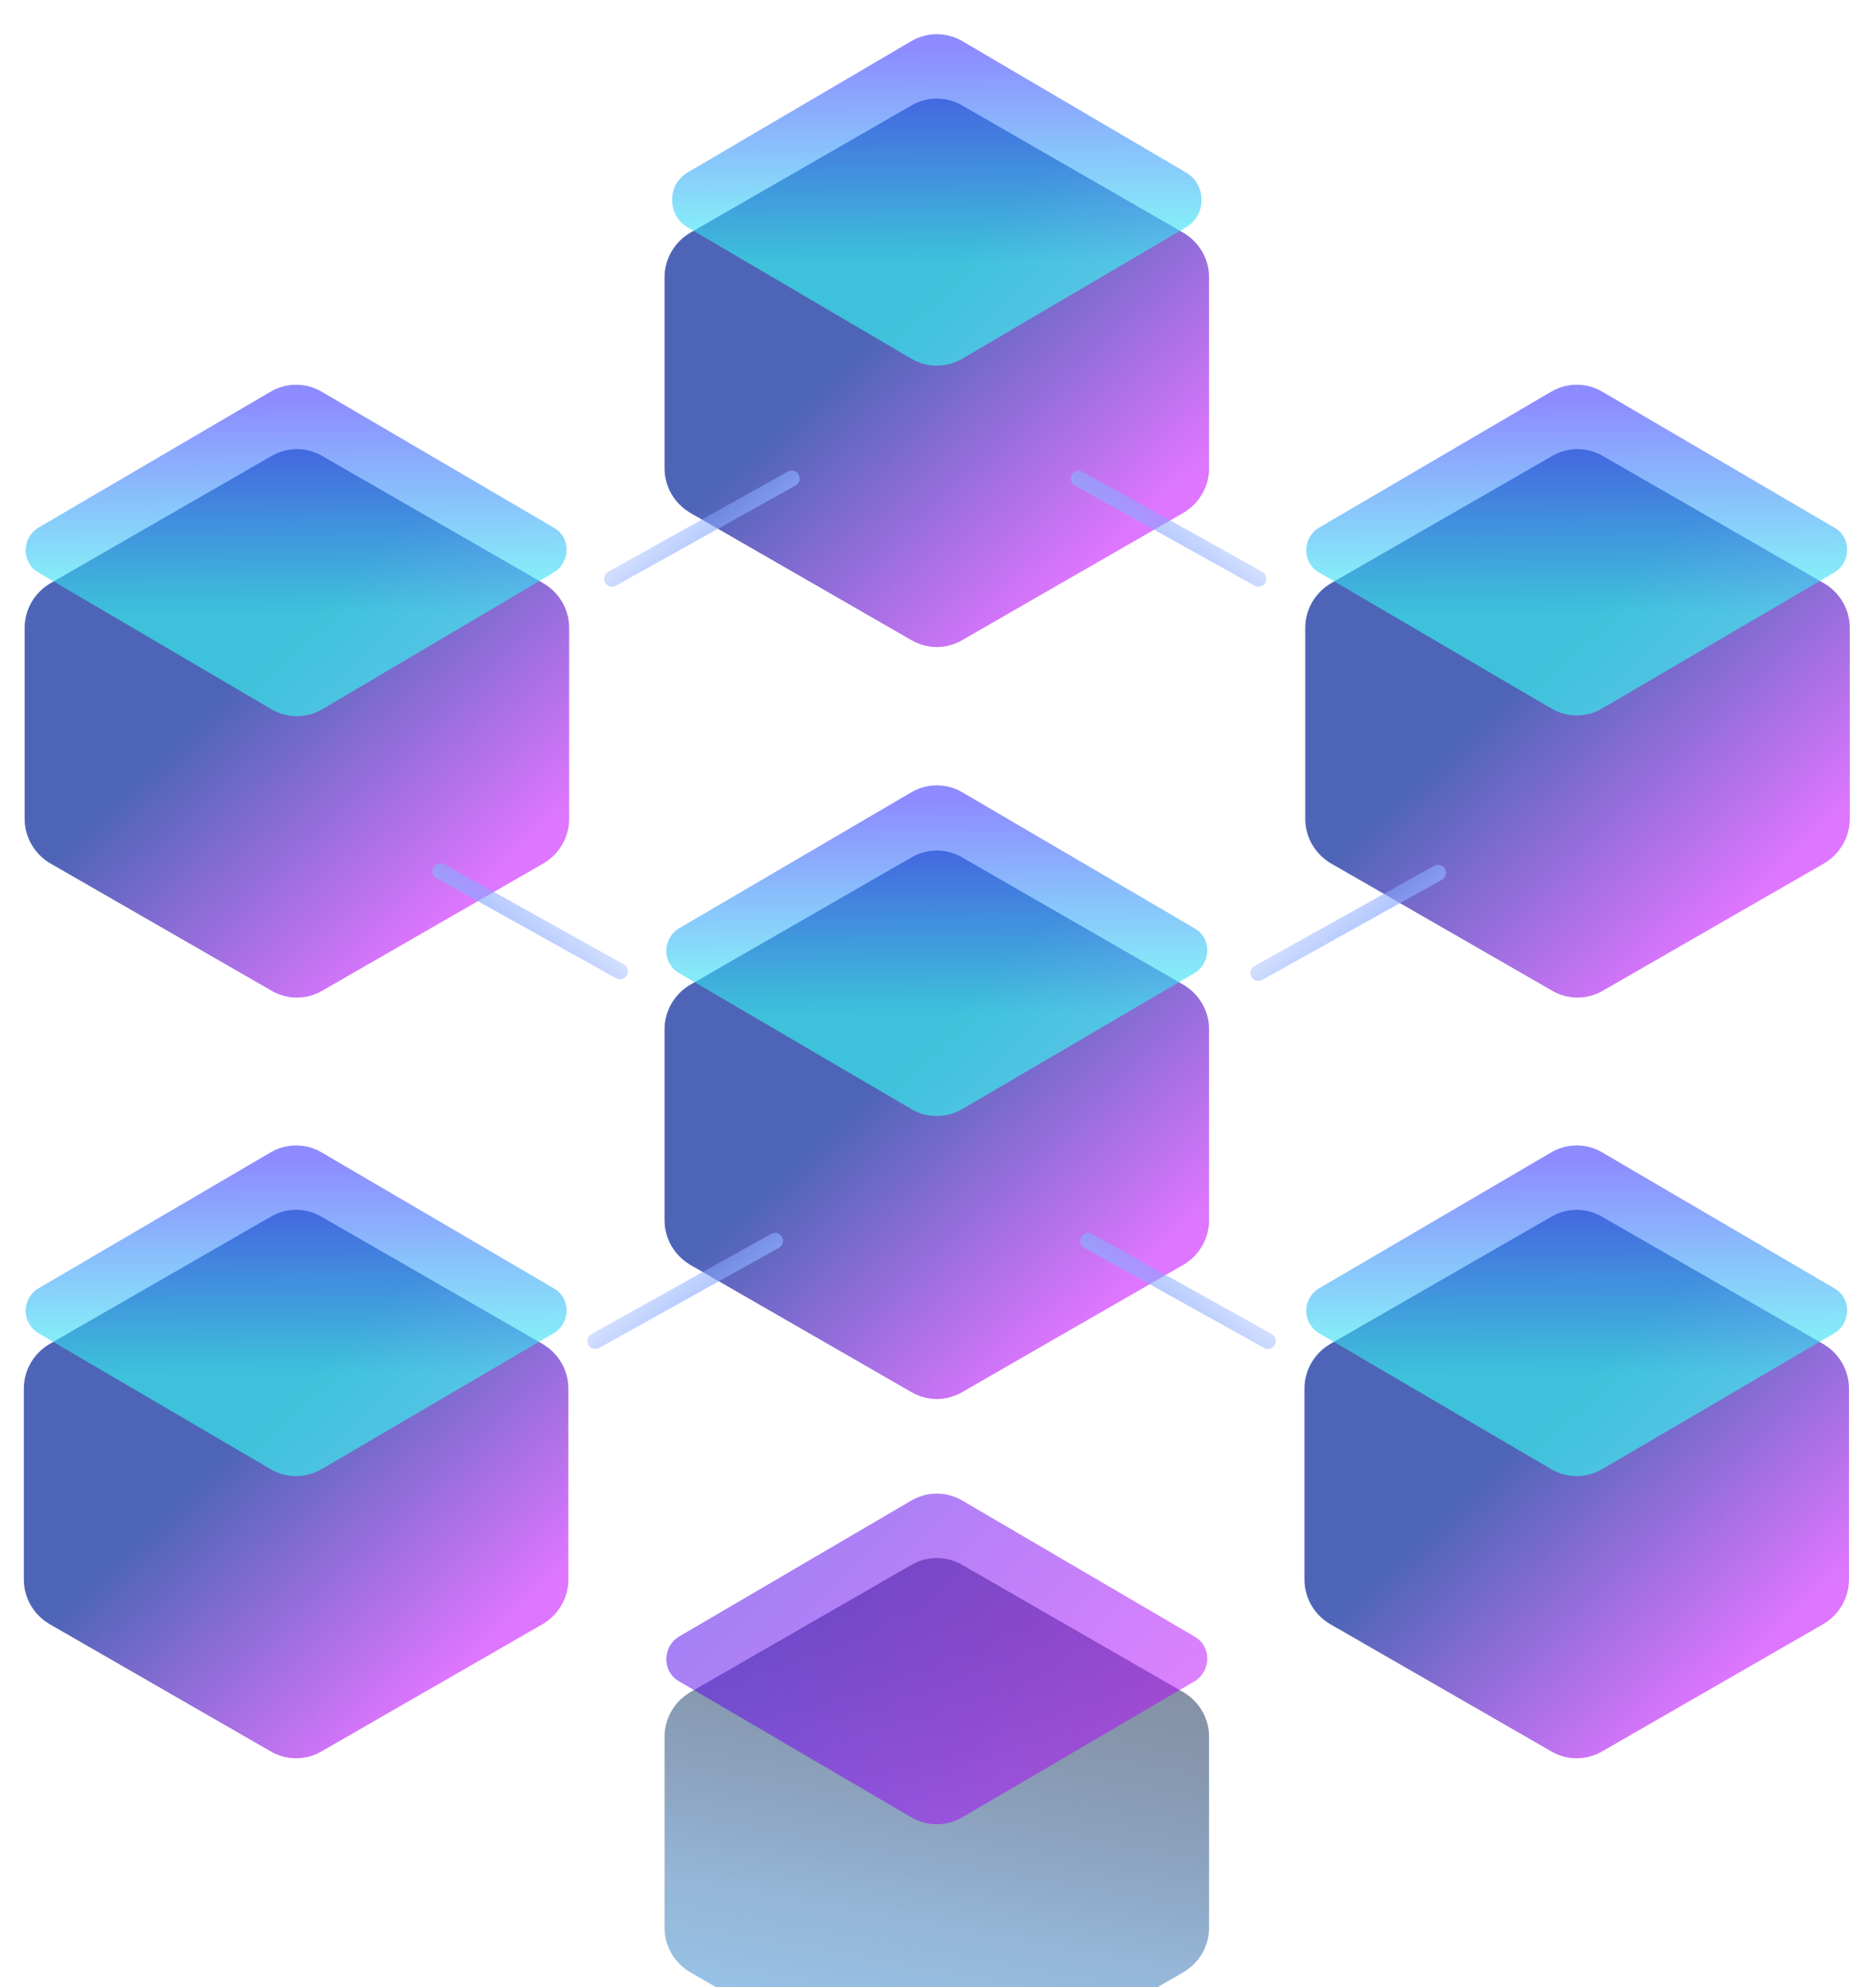
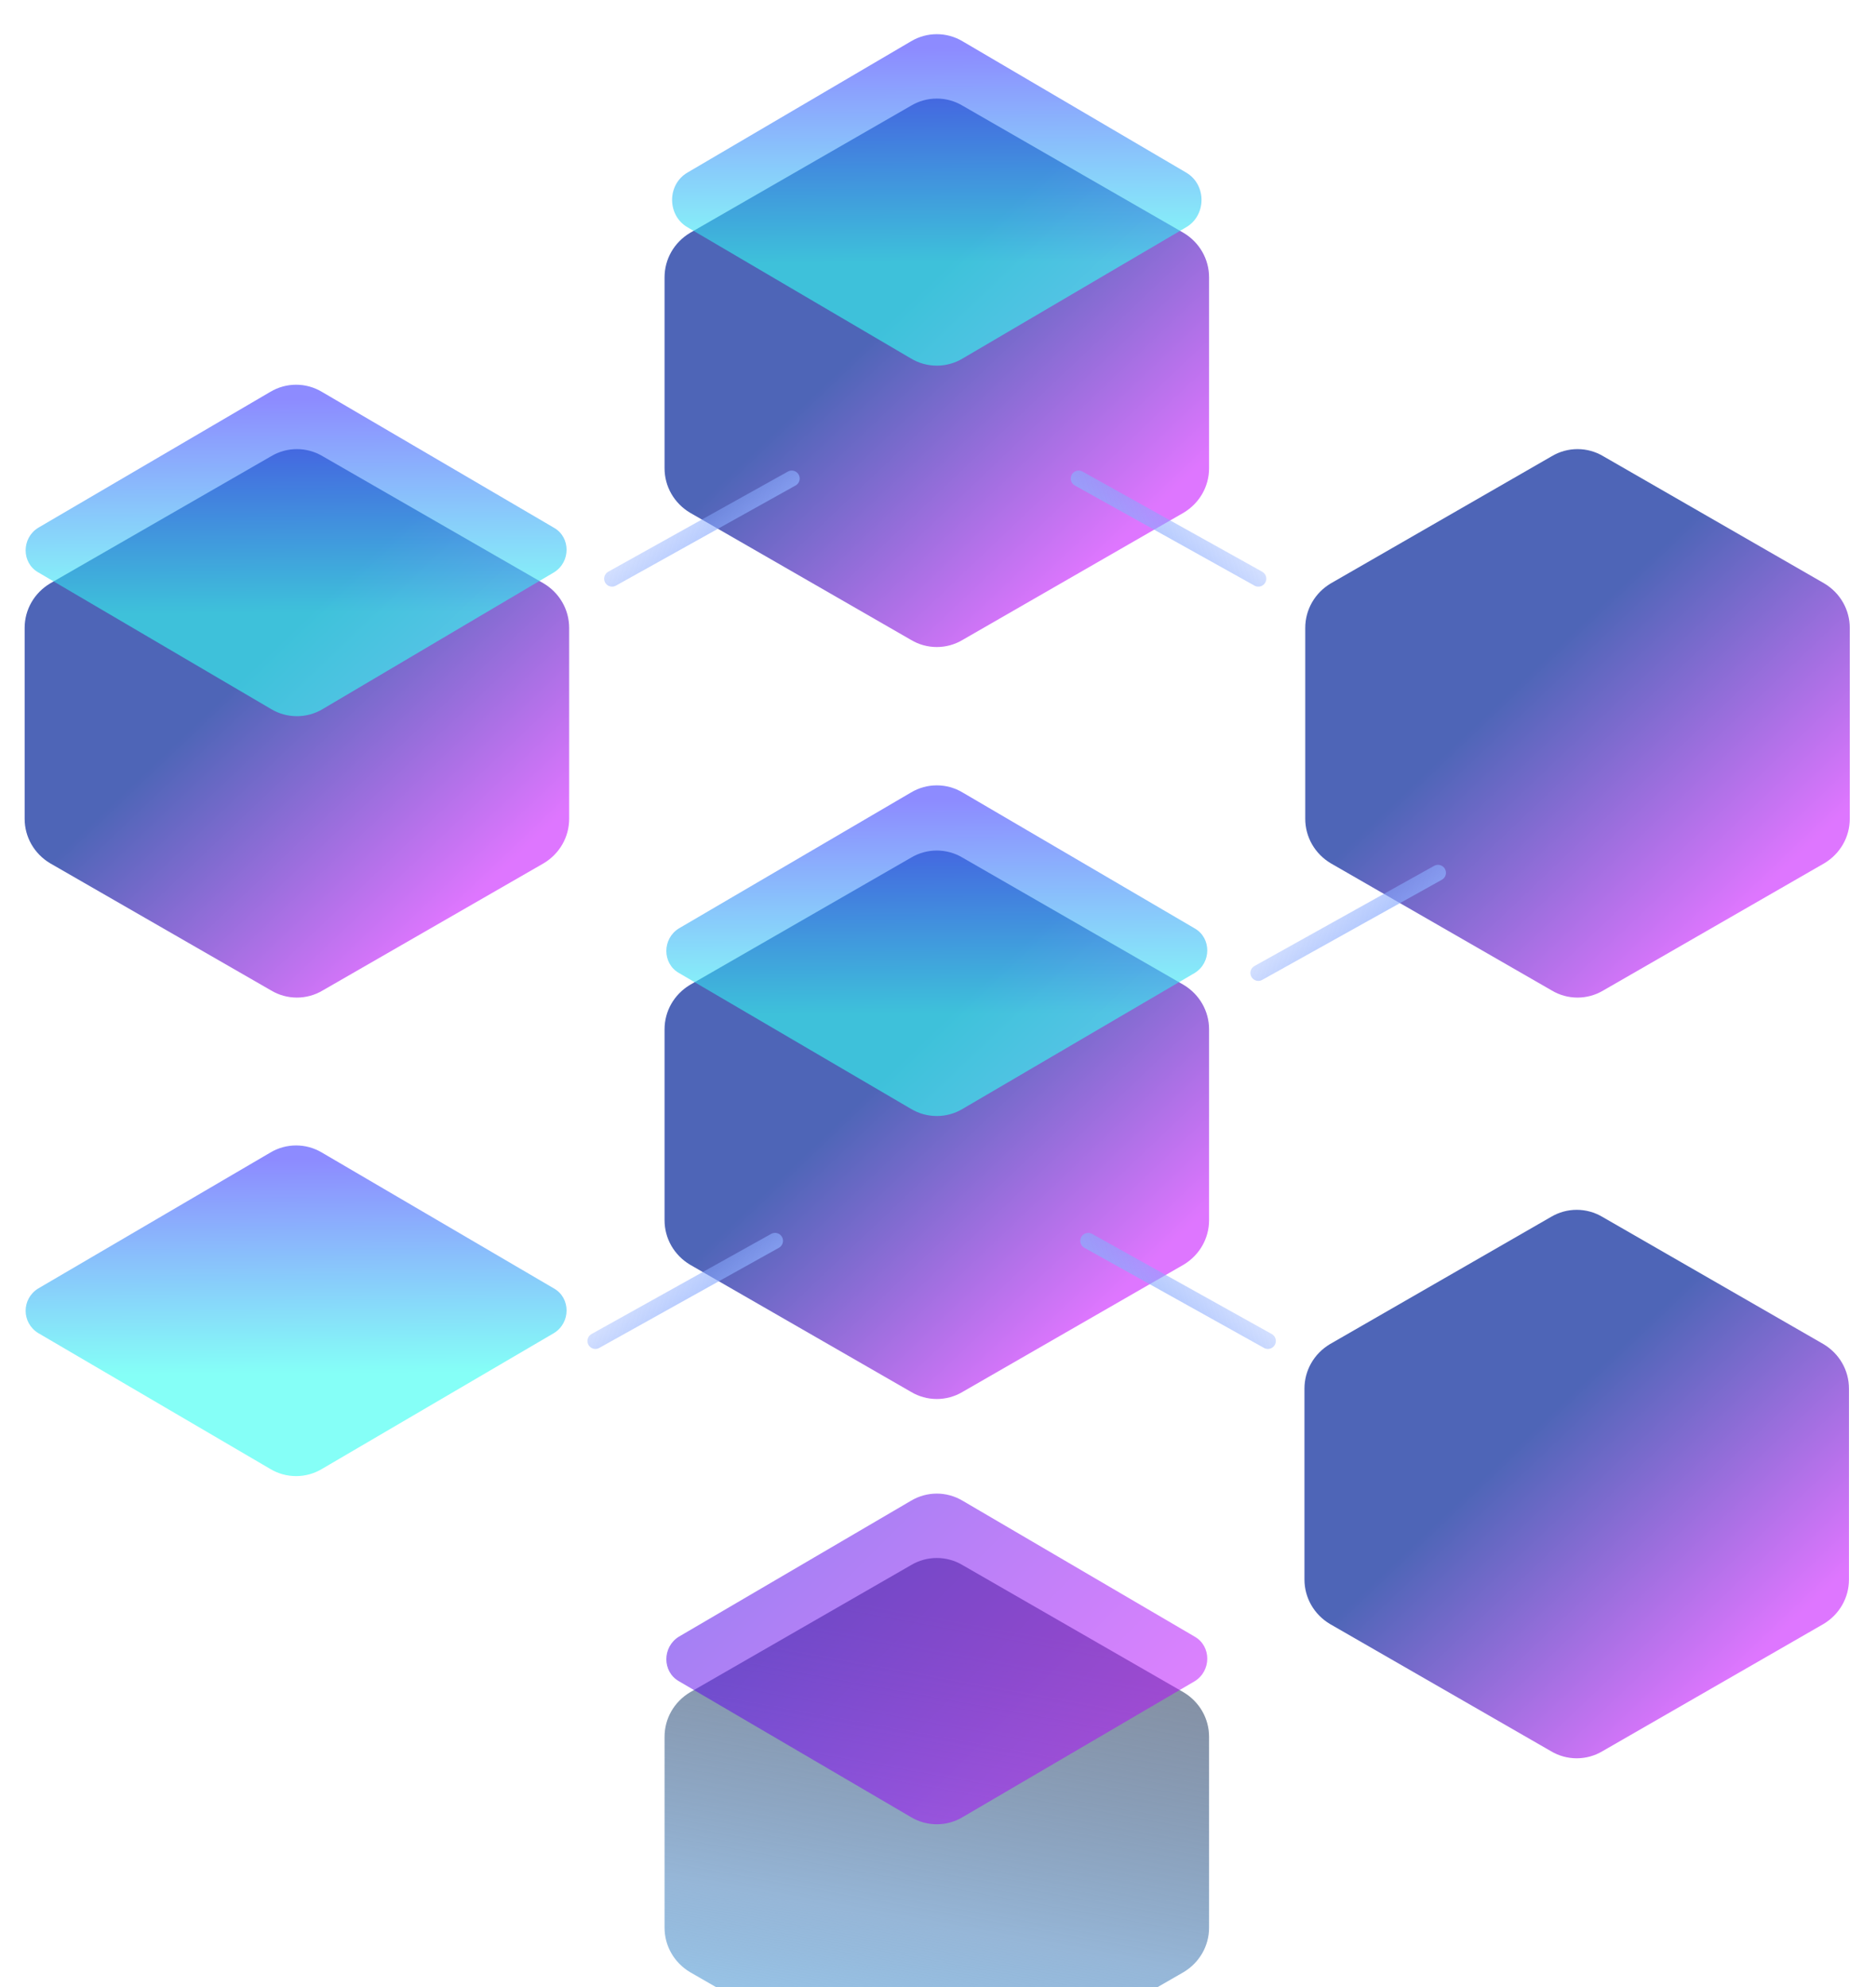
<svg xmlns="http://www.w3.org/2000/svg" viewBox="0 0 236 250" style="enable-background:new 0 0 236 250" xml:space="preserve">
  <linearGradient id="a" gradientUnits="userSpaceOnUse" x1="17.923" y1="167.342" x2="58.85" y2="124.353" gradientTransform="matrix(1 0 0 -1 0 238)">
    <stop offset=".327" style="stop-color:#032499" />
    <stop offset="1" style="stop-color:#d13cff" />
  </linearGradient>
  <path d="M34.1 124.6c2 1.2 4.5 1.2 6.5 0l27.8-16c2-1.2 3.2-3.3 3.2-5.6V79c0-2.3-1.2-4.4-3.2-5.6l-27.8-16c-2-1.2-4.5-1.2-6.5 0l-27.8 16c-2 1.2-3.2 3.3-3.2 5.6v24c0 2.3 1.2 4.4 3.2 5.6l27.8 16z" style="opacity:.7;fill:url(#a);enable-background:new" />
  <linearGradient id="b" gradientUnits="userSpaceOnUse" x1="37.216" y1="187.934" x2="37.379" y2="160.891" gradientTransform="matrix(1 0 0 -1 0 238)">
    <stop offset="0" style="stop-color:#413dff" />
    <stop offset="1" style="stop-color:#33fff2" />
  </linearGradient>
  <path d="M4.8 72c-2.1-1.2-2.1-4.3 0-5.6L34 49.3c2-1.2 4.5-1.2 6.5 0l29.2 17.1c2.1 1.2 2.1 4.3 0 5.6L40.6 89.2c-2 1.2-4.5 1.2-6.5 0L4.8 72z" style="opacity:.6;fill:url(#b);enable-background:new" />
  <linearGradient id="c" gradientUnits="userSpaceOnUse" x1="179.027" y1="167.341" x2="219.954" y2="124.353" gradientTransform="matrix(1 0 0 -1 0 238)">
    <stop offset=".327" style="stop-color:#032499" />
    <stop offset="1" style="stop-color:#d13cff" />
  </linearGradient>
  <path d="M195.2 124.6c2 1.2 4.5 1.2 6.5 0l27.8-16c2-1.2 3.2-3.3 3.2-5.6V79c0-2.3-1.2-4.4-3.2-5.6l-27.8-16c-2-1.2-4.5-1.2-6.5 0l-27.8 16c-2 1.2-3.2 3.3-3.2 5.6v24c0 2.3 1.2 4.4 3.2 5.6l27.8 16z" style="opacity:.7;fill:url(#c);enable-background:new" />
  <linearGradient id="d" gradientUnits="userSpaceOnUse" x1="198.32" y1="187.934" x2="198.483" y2="160.891" gradientTransform="matrix(1 0 0 -1 0 238)">
    <stop offset="0" style="stop-color:#413dff" />
    <stop offset="1" style="stop-color:#33fff2" />
  </linearGradient>
-   <path d="M165.9 72c-2.1-1.2-2.1-4.3 0-5.6l29.2-17.1c2-1.2 4.5-1.2 6.5 0l29.2 17.1c2.1 1.2 2.1 4.3 0 5.6l-29.2 17.1c-2 1.2-4.5 1.2-6.5 0L165.9 72z" style="opacity:.6;fill:url(#d);enable-background:new" />
  <linearGradient id="e" gradientUnits="userSpaceOnUse" x1="17.885" y1="71.642" x2="58.811" y2="28.653" gradientTransform="matrix(1 0 0 -1 0 238)">
    <stop offset=".327" style="stop-color:#032499" />
    <stop offset="1" style="stop-color:#d13cff" />
  </linearGradient>
-   <path d="M34 220.3c2 1.2 4.5 1.2 6.5 0l27.8-16c2-1.2 3.2-3.3 3.2-5.6v-24c0-2.3-1.2-4.4-3.2-5.6l-27.8-16c-2-1.2-4.5-1.2-6.5 0l-27.8 16c-2 1.2-3.2 3.3-3.2 5.6v24c0 2.3 1.2 4.4 3.2 5.6l27.8 16z" style="opacity:.7;fill:url(#e);enable-background:new" />
  <linearGradient id="f" gradientUnits="userSpaceOnUse" x1="37.177" y1="92.235" x2="37.34" y2="65.191" gradientTransform="matrix(1 0 0 -1 0 238)">
    <stop offset="0" style="stop-color:#413dff" />
    <stop offset="1" style="stop-color:#33fff2" />
  </linearGradient>
  <path d="M4.8 167.7c-2.1-1.3-2.1-4.3 0-5.6L34 145c2-1.2 4.5-1.2 6.5 0l29.2 17.1c2.1 1.2 2.1 4.3 0 5.6l-29.2 17.1c-2 1.2-4.5 1.2-6.5 0L4.8 167.7z" style="opacity:.6;fill:url(#f);enable-background:new" />
  <linearGradient id="g" gradientUnits="userSpaceOnUse" x1="178.988" y1="71.642" x2="219.916" y2="28.653" gradientTransform="matrix(1 0 0 -1 0 238)">
    <stop offset=".327" style="stop-color:#032499" />
    <stop offset="1" style="stop-color:#d13cff" />
  </linearGradient>
  <path d="M195.1 220.3c2 1.2 4.5 1.2 6.5 0l27.8-16c2-1.2 3.2-3.3 3.2-5.6v-24c0-2.3-1.2-4.4-3.2-5.6l-27.8-16c-2-1.2-4.5-1.2-6.5 0l-27.8 16c-2 1.2-3.2 3.3-3.2 5.6v24c0 2.3 1.2 4.4 3.2 5.6l27.8 16z" style="opacity:.7;fill:url(#g);enable-background:new" />
  <linearGradient id="h" gradientUnits="userSpaceOnUse" x1="198.281" y1="92.235" x2="198.444" y2="65.191" gradientTransform="matrix(1 0 0 -1 0 238)">
    <stop offset="0" style="stop-color:#413dff" />
    <stop offset="1" style="stop-color:#33fff2" />
  </linearGradient>
-   <path d="M165.9 167.7c-2.1-1.3-2.1-4.3 0-5.6l29.2-17.1c2-1.2 4.5-1.2 6.5 0l29.2 17.1c2.1 1.2 2.1 4.3 0 5.6l-29.2 17.1c-2 1.2-4.5 1.2-6.5 0l-29.2-17.1z" style="opacity:.6;fill:url(#h);enable-background:new" />
  <linearGradient id="i" gradientUnits="userSpaceOnUse" x1="111.022" y1="-29.9" x2="123.648" y2="39.604" gradientTransform="matrix(1 0 0 -1 0 238)">
    <stop offset="0" style="stop-color:#a3dcff" />
    <stop offset=".372" style="stop-color:#6796c6;stop-opacity:.69" />
    <stop offset=".922" style="stop-color:#0a1f45;stop-opacity:.5" />
  </linearGradient>
  <path d="M114.6 264.1c2 1.2 4.5 1.2 6.5 0l27.8-16c2-1.2 3.2-3.3 3.2-5.6v-24c0-2.3-1.2-4.4-3.2-5.6l-27.8-16c-2-1.2-4.5-1.2-6.5 0l-27.8 16c-2 1.2-3.2 3.3-3.2 5.6v24c0 2.3 1.2 4.4 3.2 5.6l27.8 16z" style="fill:url(#i)" />
  <linearGradient id="j" gradientUnits="userSpaceOnUse" x1="100.129" y1="47.036" x2="138.853" y2="8.355" gradientTransform="matrix(1 0 0 -1 0 238)">
    <stop offset="0" style="stop-color:#4b01e9" />
    <stop offset="1" style="stop-color:#c404ff" />
  </linearGradient>
  <path d="M85.4 211.5c-2.1-1.2-2.1-4.3 0-5.6l29.2-17.1c2-1.2 4.5-1.2 6.5 0l29.2 17.1c2.1 1.2 2.1 4.3 0 5.6l-29.2 17.1c-2 1.2-4.5 1.2-6.5 0l-29.2-17.1z" style="opacity:.5;fill:url(#j);enable-background:new" />
  <linearGradient id="k" gradientUnits="userSpaceOnUse" x1="98.456" y1="211.429" x2="139.383" y2="168.44" gradientTransform="matrix(1 0 0 -1 0 238)">
    <stop offset=".327" style="stop-color:#032499" />
    <stop offset="1" style="stop-color:#d13cff" />
  </linearGradient>
  <path d="M114.6 80.5c2 1.2 4.5 1.2 6.5 0l27.8-16c2-1.2 3.2-3.3 3.2-5.6v-24c0-2.3-1.2-4.4-3.2-5.6l-27.8-16c-2-1.2-4.5-1.2-6.5 0l-27.8 16c-2 1.2-3.2 3.3-3.2 5.6v24c0 2.3 1.2 4.4 3.2 5.6l27.8 16z" style="opacity:.7;fill:url(#k);enable-background:new" />
  <linearGradient id="l" gradientUnits="userSpaceOnUse" x1="117.749" y1="232.022" x2="117.912" y2="204.978" gradientTransform="matrix(1 0 0 -1 0 238)">
    <stop offset="0" style="stop-color:#413dff" />
    <stop offset="1" style="stop-color:#33fff2" />
  </linearGradient>
  <path d="M86.5 28.6c-2.6-1.5-2.6-5.4 0-6.9l28.1-16.5c2-1.2 4.5-1.2 6.5 0l28.1 16.5c2.6 1.5 2.6 5.4 0 6.9l-28.1 16.5c-2 1.2-4.5 1.2-6.5 0L86.5 28.6z" style="opacity:.6;fill:url(#l);enable-background:new" />
  <linearGradient id="m" gradientUnits="userSpaceOnUse" x1="98.456" y1="116.919" x2="139.383" y2="73.93" gradientTransform="matrix(1 0 0 -1 0 238)">
    <stop offset=".327" style="stop-color:#032499" />
    <stop offset="1" style="stop-color:#d13cff" />
  </linearGradient>
  <path d="M114.6 175.1c2 1.2 4.5 1.2 6.5 0l27.8-16c2-1.2 3.2-3.3 3.2-5.6v-24c0-2.3-1.2-4.4-3.2-5.6l-27.8-16c-2-1.2-4.5-1.2-6.5 0l-27.8 16c-2 1.2-3.2 3.3-3.2 5.6v24c0 2.3 1.2 4.4 3.2 5.6l27.8 16z" style="opacity:.7;fill:url(#m);enable-background:new" />
  <linearGradient id="n" gradientUnits="userSpaceOnUse" x1="117.749" y1="137.512" x2="117.912" y2="110.468" gradientTransform="matrix(1 0 0 -1 0 238)">
    <stop offset="0" style="stop-color:#413dff" />
    <stop offset="1" style="stop-color:#33fff2" />
  </linearGradient>
  <path d="M85.4 122.4c-2.1-1.2-2.1-4.3 0-5.6l29.2-17.1c2-1.2 4.5-1.2 6.5 0l29.2 17.1c2.1 1.2 2.1 4.3 0 5.6l-29.2 17.1c-2 1.2-4.5 1.2-6.5 0l-29.2-17.1z" style="opacity:.6;fill:url(#n);enable-background:new" />
  <linearGradient id="o" gradientUnits="userSpaceOnUse" x1="94.067" y1="164.987" x2="81.442" y2="179.325" gradientTransform="matrix(1 0 0 -1 0 238)">
    <stop offset="0" style="stop-color:#94b2fc" />
    <stop offset="1" style="stop-color:#789eff;stop-opacity:0" />
  </linearGradient>
  <path d="M99.6 60.2 77 72.8" style="fill:none;stroke:url(#o);stroke-width:2;stroke-linecap:round" />
  <linearGradient id="p" gradientUnits="userSpaceOnUse" x1="91.976" y1="69.076" x2="79.35" y2="83.414" gradientTransform="matrix(1 0 0 -1 0 238)">
    <stop offset="0" style="stop-color:#94b2fc" />
    <stop offset="1" style="stop-color:#789eff;stop-opacity:0" />
  </linearGradient>
  <path d="m97.5 156.1-22.6 12.6" style="fill:none;stroke:url(#p);stroke-width:2;stroke-linecap:round" />
  <linearGradient id="q" gradientUnits="userSpaceOnUse" x1="142.451" y1="69.076" x2="155.076" y2="83.414" gradientTransform="matrix(1 0 0 -1 0 238)">
    <stop offset="0" style="stop-color:#94b2fc" />
    <stop offset="1" style="stop-color:#789eff;stop-opacity:0" />
  </linearGradient>
  <path d="m136.9 156.1 22.6 12.6" style="fill:none;stroke:url(#q);stroke-width:2;stroke-linecap:round" />
  <linearGradient id="r" gradientUnits="userSpaceOnUse" x1="175.306" y1="115.437" x2="162.68" y2="129.776" gradientTransform="matrix(1 0 0 -1 0 238)">
    <stop offset="0" style="stop-color:#94b2fc" />
    <stop offset="1" style="stop-color:#789eff;stop-opacity:0" />
  </linearGradient>
  <path d="m180.9 109.8-22.6 12.6" style="fill:none;stroke:url(#r);stroke-width:2;stroke-linecap:round" />
  <linearGradient id="s" gradientUnits="userSpaceOnUse" x1="141.222" y1="164.98" x2="153.847" y2="179.318" gradientTransform="matrix(1 0 0 -1 0 238)">
    <stop offset="0" style="stop-color:#94b2fc" />
    <stop offset="1" style="stop-color:#789eff;stop-opacity:0" />
  </linearGradient>
  <path d="m135.7 60.2 22.6 12.6" style="fill:none;stroke:url(#s);stroke-width:2;stroke-linecap:round" />
  <linearGradient id="t" gradientUnits="userSpaceOnUse" x1="60.977" y1="115.572" x2="73.602" y2="129.911" gradientTransform="matrix(1 0 0 -1 0 238)">
    <stop offset="0" style="stop-color:#94b2fc" />
    <stop offset="1" style="stop-color:#789eff;stop-opacity:0" />
  </linearGradient>
-   <path d="M55.4 109.6 78 122.2" style="fill:none;stroke:url(#t);stroke-width:2;stroke-linecap:round" />
</svg>